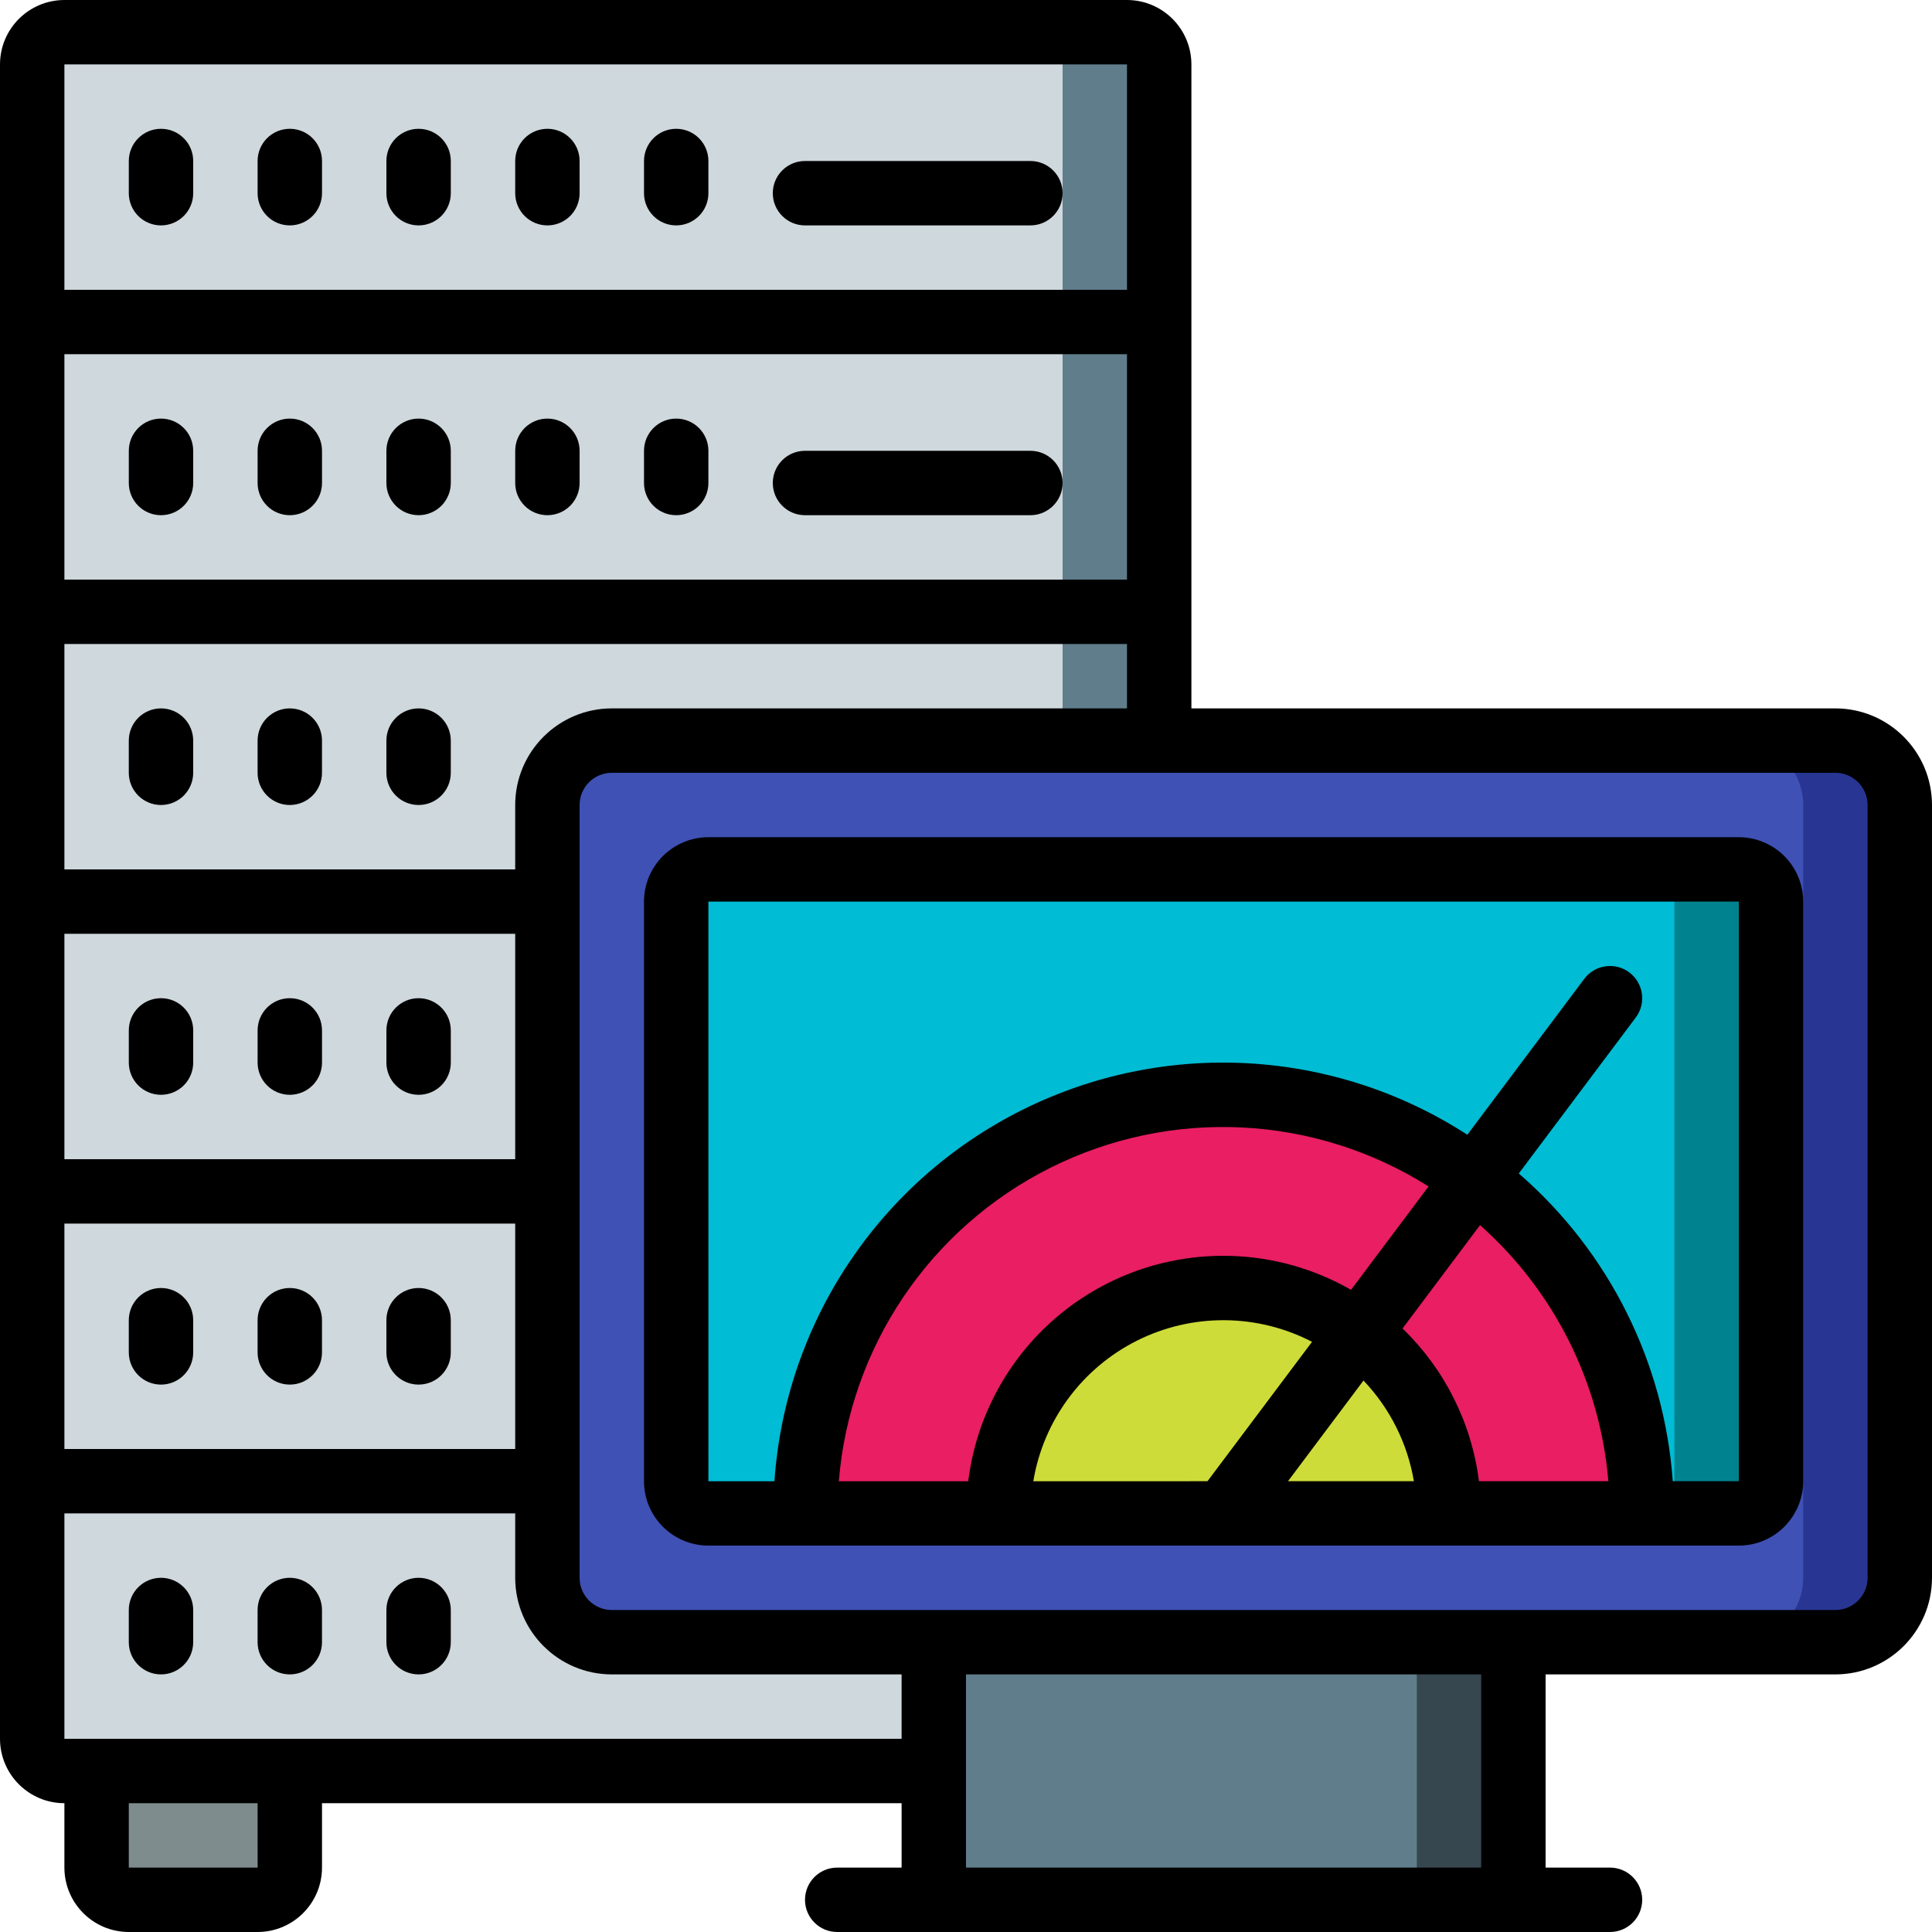
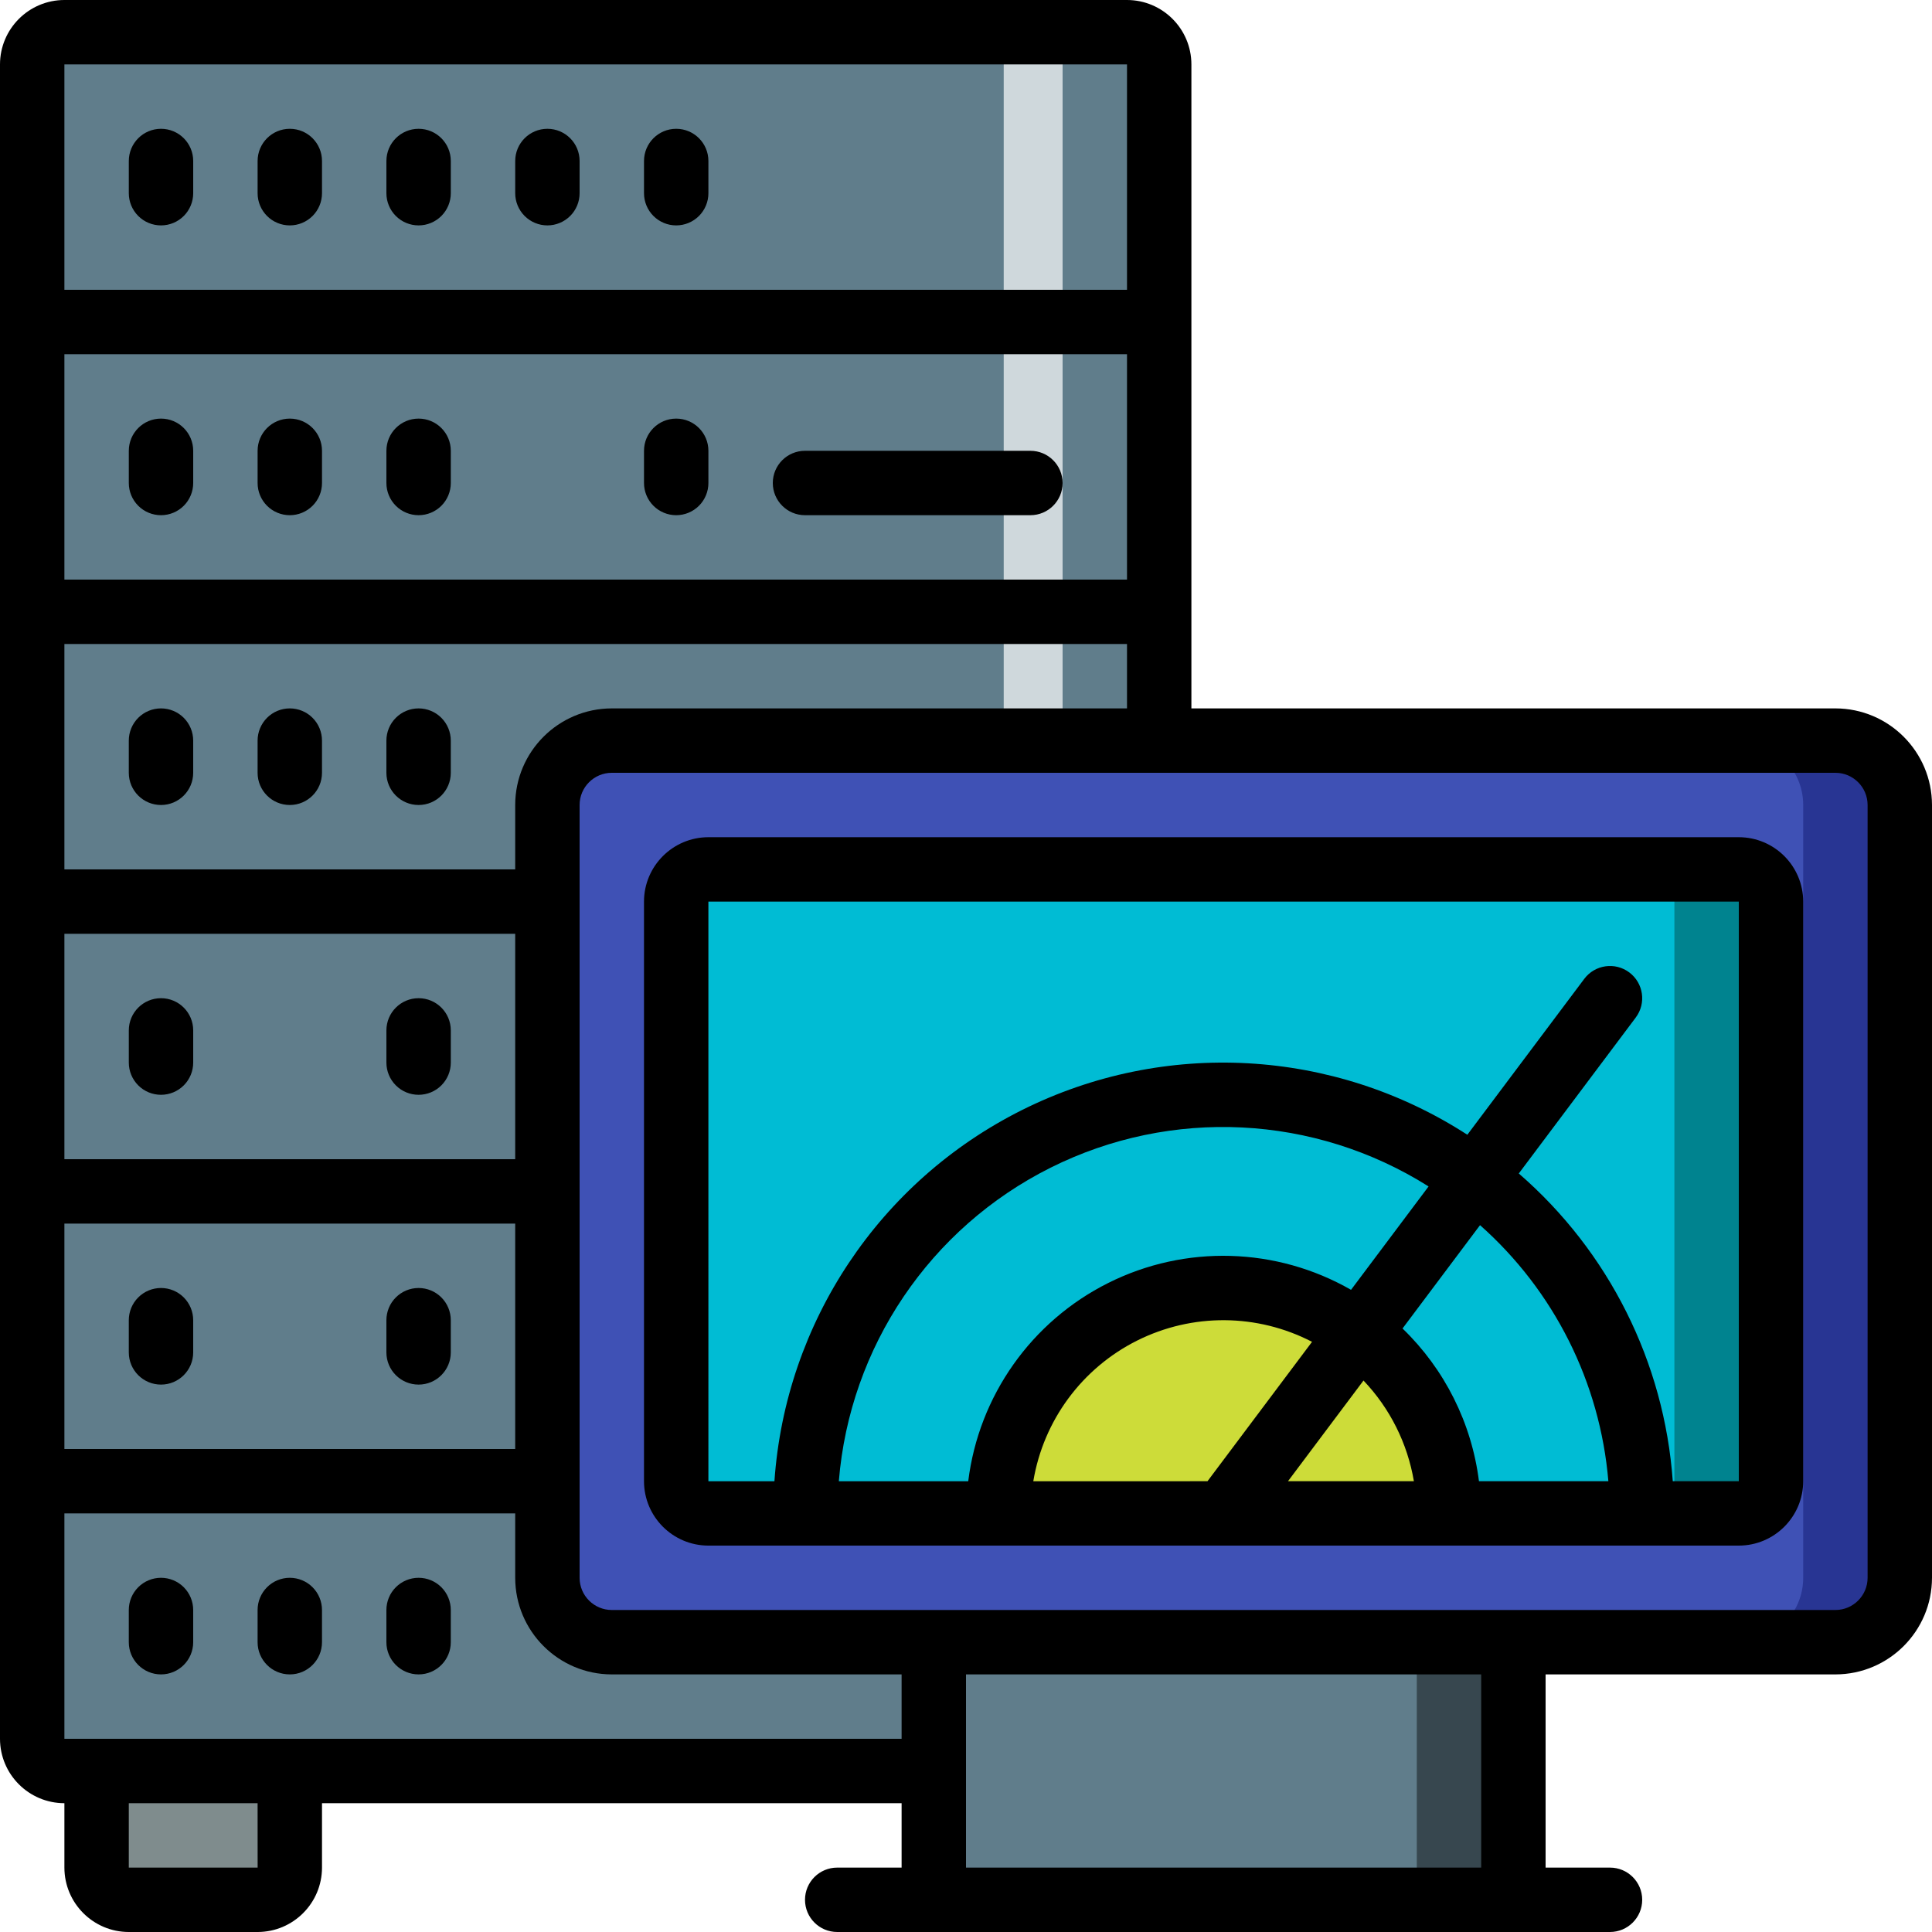
<svg xmlns="http://www.w3.org/2000/svg" version="1.1" id="Capa_1" x="0px" y="0px" viewBox="0 0 512 512" style="enable-background:new 0 0 512 512;" xml:space="preserve">
  <g>
    <g transform="translate(0 1)">
      <g>
        <path style="fill:#7F8C8D;" d="M25.6,451.267h51.2v42.667c0,4.713-3.82,8.533-8.533,8.533H34.133     c-4.713,0-8.533-3.821-8.533-8.533V451.267z" />
        <path style="fill:#607D8B;" d="M307.2,468.333V16.067c-0.014-4.707-3.826-8.52-8.533-8.533h-281.6     c-4.707,0.014-8.52,3.826-8.533,8.533V459.8c0.014,4.707,3.826,8.52,8.533,8.533H307.2z" />
-         <path style="fill:#CFD8DC;" d="M281.6,468.333V16.067c0.179-4.503-3.301-8.31-7.802-8.533H16.335     c-4.501,0.224-7.981,4.031-7.802,8.533V459.8c-0.179,4.503,3.301,8.31,7.802,8.533H281.6z" />
+         <path style="fill:#CFD8DC;" d="M281.6,468.333V16.067c0.179-4.503-3.301-8.31-7.802-8.533c-4.501,0.224-7.981,4.031-7.802,8.533V459.8c-0.179,4.503,3.301,8.31,7.802,8.533H281.6z" />
      </g>
      <path style="fill:none;stroke:#000000;stroke-width:2;stroke-linecap:round;stroke-linejoin:round;" d="M281.6,502.467h-34.133" />
      <g>
        <rect x="247.467" y="422.467" style="fill:#37474F;" width="153.6" height="80" />
        <rect x="247.467" y="422.467" style="fill:#607D8B;" width="128" height="80" />
        <path style="fill:#283593;" d="M162.133,195.267H486.4c9.426,0,17.067,7.641,17.067,17.067v204.8     c0,9.426-7.641,17.067-17.067,17.067H162.133c-9.426,0-17.067-7.641-17.067-17.067v-204.8     C145.067,202.908,152.708,195.267,162.133,195.267z" />
        <path style="fill:#3F51B5;" d="M162.133,195.267H460.8c9.426,0,17.067,7.641,17.067,17.067v204.8     c0,9.426-7.641,17.067-17.067,17.067H162.133c-9.426,0-17.067-7.641-17.067-17.067v-204.8     C145.067,202.908,152.708,195.267,162.133,195.267z" />
        <path style="fill:#00838F;" d="M187.733,229.4H460.8c4.713,0,8.533,3.821,8.533,8.533v153.6c0,4.713-3.82,8.533-8.533,8.533     H187.733c-4.713,0-8.533-3.82-8.533-8.533v-153.6C179.2,233.221,183.021,229.4,187.733,229.4z" />
        <path style="fill:#00BCD4;" d="M443.733,237.933v153.6c0.185,4.496-3.286,8.303-7.78,8.533H186.98     c-4.494-0.23-7.965-4.037-7.78-8.533v-153.6c-0.185-4.496,3.286-8.303,7.78-8.533h248.973     C440.447,229.63,443.918,233.437,443.733,237.933L443.733,237.933z" />
-         <path style="fill:#E91E63;" d="M435.2,400.067c0-61.267-49.667-110.933-110.933-110.933S213.333,338.8,213.333,400.067" />
        <path style="fill:#CDDC39;" d="M384,400.067c0-32.99-26.744-59.733-59.733-59.733s-59.733,26.744-59.733,59.733" />
      </g>
    </g>
    <g>
      <path d="M42.667,59.733c2.263,0.001,4.434-0.898,6.035-2.499c1.6-1.6,2.499-3.771,2.499-6.035v-8.533    c0-4.713-3.821-8.533-8.533-8.533s-8.533,3.821-8.533,8.533V51.2c-0.001,2.263,0.898,4.434,2.499,6.035    C38.232,58.835,40.403,59.734,42.667,59.733z" />
      <path d="M76.8,59.733c2.263,0.001,4.434-0.898,6.035-2.499c1.6-1.6,2.499-3.771,2.499-6.035v-8.533    c0-4.713-3.82-8.533-8.533-8.533c-4.713,0-8.533,3.821-8.533,8.533V51.2c-0.001,2.263,0.898,4.434,2.499,6.035    C72.366,58.835,74.537,59.734,76.8,59.733L76.8,59.733z" />
      <path d="M110.933,59.733c2.263,0.001,4.434-0.898,6.035-2.499c1.6-1.6,2.499-3.771,2.499-6.035v-8.533    c0-4.713-3.821-8.533-8.533-8.533c-4.713,0-8.533,3.821-8.533,8.533V51.2c-0.001,2.263,0.898,4.434,2.499,6.035    C106.499,58.835,108.67,59.734,110.933,59.733z" />
      <path d="M145.067,59.733c2.263,0.001,4.434-0.898,6.035-2.499c1.6-1.6,2.499-3.771,2.499-6.035v-8.533    c0-4.713-3.821-8.533-8.533-8.533c-4.713,0-8.533,3.821-8.533,8.533V51.2c-0.001,2.263,0.898,4.434,2.499,6.035    C140.632,58.835,142.803,59.734,145.067,59.733z" />
      <path d="M179.2,59.733c2.263,0.001,4.434-0.898,6.035-2.499c1.6-1.6,2.499-3.771,2.499-6.035v-8.533    c0-4.713-3.82-8.533-8.533-8.533s-8.533,3.821-8.533,8.533V51.2c-0.001,2.263,0.898,4.434,2.499,6.035    C174.766,58.835,176.937,59.734,179.2,59.733L179.2,59.733z" />
-       <path d="M213.333,59.733h59.733c4.713,0,8.533-3.821,8.533-8.533s-3.82-8.533-8.533-8.533h-59.733    c-4.713,0-8.533,3.821-8.533,8.533S208.621,59.733,213.333,59.733z" />
      <path d="M42.667,136.533c2.263,0.001,4.434-0.898,6.035-2.499c1.6-1.6,2.499-3.771,2.499-6.035v-8.533    c0-4.713-3.821-8.533-8.533-8.533s-8.533,3.821-8.533,8.533V128c-0.001,2.263,0.898,4.434,2.499,6.035    C38.232,135.635,40.403,136.534,42.667,136.533z" />
      <path d="M76.8,136.533c2.263,0.001,4.434-0.898,6.035-2.499c1.6-1.6,2.499-3.771,2.499-6.035v-8.533    c0-4.713-3.82-8.533-8.533-8.533c-4.713,0-8.533,3.821-8.533,8.533V128c-0.001,2.263,0.898,4.434,2.499,6.035    C72.366,135.635,74.537,136.534,76.8,136.533L76.8,136.533z" />
      <path d="M110.933,136.533c2.263,0.001,4.434-0.898,6.035-2.499c1.6-1.6,2.499-3.771,2.499-6.035v-8.533    c0-4.713-3.821-8.533-8.533-8.533c-4.713,0-8.533,3.821-8.533,8.533V128c-0.001,2.263,0.898,4.434,2.499,6.035    C106.499,135.635,108.67,136.534,110.933,136.533z" />
-       <path d="M145.067,136.533c2.263,0.001,4.434-0.898,6.035-2.499c1.6-1.6,2.499-3.771,2.499-6.035v-8.533    c0-4.713-3.821-8.533-8.533-8.533c-4.713,0-8.533,3.821-8.533,8.533V128c-0.001,2.263,0.898,4.434,2.499,6.035    C140.632,135.635,142.803,136.534,145.067,136.533z" />
      <path d="M179.2,136.533c2.263,0.001,4.434-0.898,6.035-2.499c1.6-1.6,2.499-3.771,2.499-6.035v-8.533    c0-4.713-3.82-8.533-8.533-8.533s-8.533,3.821-8.533,8.533V128c-0.001,2.263,0.898,4.434,2.499,6.035    C174.766,135.635,176.937,136.534,179.2,136.533L179.2,136.533z" />
      <path d="M213.333,136.533h59.733c4.713,0,8.533-3.821,8.533-8.533c0-4.713-3.82-8.533-8.533-8.533h-59.733    c-4.713,0-8.533,3.821-8.533,8.533C204.8,132.713,208.621,136.533,213.333,136.533z" />
      <path d="M42.667,187.733c-2.263-0.001-4.434,0.898-6.035,2.499c-1.6,1.6-2.499,3.771-2.499,6.035v8.533    c0,4.713,3.821,8.533,8.533,8.533s8.533-3.821,8.533-8.533v-8.533c0.001-2.263-0.898-4.434-2.499-6.035    C47.101,188.632,44.93,187.733,42.667,187.733z" />
      <path d="M76.8,187.733c-2.263-0.001-4.434,0.898-6.035,2.499c-1.6,1.6-2.499,3.771-2.499,6.035v8.533    c0,4.713,3.821,8.533,8.533,8.533c4.713,0,8.533-3.821,8.533-8.533v-8.533c0.001-2.263-0.898-4.434-2.499-6.035    C81.234,188.632,79.063,187.733,76.8,187.733L76.8,187.733z" />
      <path d="M110.933,187.733c-2.263-0.001-4.434,0.898-6.035,2.499c-1.6,1.6-2.499,3.771-2.499,6.035v8.533    c0,4.713,3.821,8.533,8.533,8.533c4.713,0,8.533-3.821,8.533-8.533v-8.533c0.001-2.263-0.898-4.434-2.499-6.035    C115.368,188.632,113.197,187.733,110.933,187.733z" />
      <path d="M42.667,290.133c2.263,0.001,4.434-0.898,6.035-2.499c1.6-1.6,2.499-3.771,2.499-6.035v-8.533    c0-4.713-3.821-8.533-8.533-8.533s-8.533,3.82-8.533,8.533v8.533c-0.001,2.263,0.898,4.434,2.499,6.035    C38.232,289.235,40.403,290.134,42.667,290.133L42.667,290.133z" />
-       <path d="M76.8,290.133c2.263,0.001,4.434-0.898,6.035-2.499c1.6-1.6,2.499-3.771,2.499-6.035v-8.533    c0-4.713-3.82-8.533-8.533-8.533c-4.713,0-8.533,3.82-8.533,8.533v8.533c-0.001,2.263,0.898,4.434,2.499,6.035    C72.366,289.235,74.537,290.134,76.8,290.133L76.8,290.133z" />
      <path d="M110.933,290.133c2.263,0.001,4.434-0.898,6.035-2.499c1.6-1.6,2.499-3.771,2.499-6.035v-8.533    c0-4.713-3.821-8.533-8.533-8.533c-4.713,0-8.533,3.82-8.533,8.533v8.533c-0.001,2.263,0.898,4.434,2.499,6.035    C106.499,289.235,108.67,290.134,110.933,290.133L110.933,290.133z" />
      <path d="M42.667,341.333c-2.263-0.001-4.434,0.898-6.035,2.499c-1.6,1.6-2.499,3.771-2.499,6.035v8.533    c0,4.713,3.821,8.533,8.533,8.533s8.533-3.82,8.533-8.533v-8.533c0.001-2.263-0.898-4.434-2.499-6.035    S44.93,341.333,42.667,341.333z" />
-       <path d="M76.8,341.333c-2.263-0.001-4.434,0.898-6.035,2.499c-1.6,1.6-2.499,3.771-2.499,6.035v8.533    c0,4.713,3.821,8.533,8.533,8.533c4.713,0,8.533-3.82,8.533-8.533v-8.533c0.001-2.263-0.898-4.434-2.499-6.035    S79.063,341.333,76.8,341.333L76.8,341.333z" />
      <path d="M110.933,341.333c-2.263-0.001-4.434,0.898-6.035,2.499s-2.499,3.771-2.499,6.035v8.533c0,4.713,3.821,8.533,8.533,8.533    c4.713,0,8.533-3.82,8.533-8.533v-8.533c0.001-2.263-0.898-4.434-2.499-6.035C115.368,342.232,113.197,341.333,110.933,341.333z" />
      <path d="M42.667,418.133c-2.263-0.001-4.434,0.898-6.035,2.499c-1.6,1.6-2.499,3.771-2.499,6.035v8.533    c0,4.713,3.821,8.533,8.533,8.533s8.533-3.821,8.533-8.533v-8.533c0.001-2.263-0.898-4.434-2.499-6.035    C47.101,419.032,44.93,418.133,42.667,418.133z" />
      <path d="M76.8,418.133c-2.263-0.001-4.434,0.898-6.035,2.499c-1.6,1.6-2.499,3.771-2.499,6.035v8.533    c0,4.713,3.821,8.533,8.533,8.533c4.713,0,8.533-3.821,8.533-8.533v-8.533c0.001-2.263-0.898-4.434-2.499-6.035    C81.234,419.032,79.063,418.133,76.8,418.133L76.8,418.133z" />
      <path d="M110.933,418.133c-2.263-0.001-4.434,0.898-6.035,2.499c-1.6,1.6-2.499,3.771-2.499,6.035v8.533    c0,4.713,3.821,8.533,8.533,8.533c4.713,0,8.533-3.821,8.533-8.533v-8.533c0.001-2.263-0.898-4.434-2.499-6.035    C115.368,419.032,113.197,418.133,110.933,418.133z" />
      <path d="M486.4,187.733H315.733V17.067C315.723,7.645,308.088,0.011,298.667,0h-281.6C7.645,0.011,0.011,7.645,0,17.067V460.8    c0.011,9.421,7.645,17.056,17.067,17.067v17.067c0.011,9.421,7.645,17.056,17.067,17.067h34.133    c9.421-0.011,17.056-7.645,17.067-17.067v-17.067h153.6v17.067h-17.067c-4.713,0-8.533,3.821-8.533,8.533    c0,4.713,3.821,8.533,8.533,8.533h204.8c4.713,0,8.533-3.82,8.533-8.533c0-4.713-3.82-8.533-8.533-8.533H409.6v-51.2h76.8    c14.132-0.015,25.585-11.468,25.6-25.6v-204.8C511.985,199.201,500.532,187.749,486.4,187.733z M162.133,187.733    c-14.132,0.015-25.585,11.468-25.6,25.6V230.4H17.067v-59.733h281.6v17.067H162.133z M298.667,153.6h-281.6V93.867h281.6V153.6z     M136.533,307.2H17.067v-59.733h119.467V307.2z M17.067,324.267h119.467V384H17.067V324.267z M298.667,17.067V76.8h-281.6V17.067    H298.667z M68.275,494.933H34.133v-17.067h34.133L68.275,494.933z M76.8,460.8H17.067v-59.733h119.467v17.067    c0.015,14.132,11.468,25.585,25.6,25.6h76.8V460.8H76.8z M392.533,494.933H256v-51.2h136.533V494.933z M494.933,418.133    c-0.005,4.711-3.822,8.529-8.533,8.533H162.133c-4.711-0.005-8.529-3.822-8.533-8.533v-204.8c0.005-4.711,3.822-8.529,8.533-8.533    H486.4c4.711,0.005,8.529,3.822,8.533,8.533V418.133z" />
      <path d="M460.8,221.867H187.733c-9.421,0.011-17.056,7.645-17.067,17.067v153.6c0.011,9.421,7.645,17.056,17.067,17.067H460.8    c9.421-0.011,17.056-7.645,17.067-17.067v-153.6C477.856,229.512,470.221,221.877,460.8,221.867z M426.234,392.535l-34.293,0.002    c-1.938-15.407-9.085-29.688-20.256-40.474l20.539-27.385C411.861,342.085,424.04,366.385,426.234,392.535L426.234,392.535z     M273.836,392.542c2.682-16.115,12.914-29.974,27.526-37.282c14.612-7.308,31.838-7.182,46.341,0.338l-27.707,36.942    L273.836,392.542z M361.341,365.855c7.011,7.365,11.662,16.656,13.355,26.683l-33.368,0.002L361.341,365.855z M358.038,341.817    c-19.782-11.339-43.926-12.025-64.319-1.828s-34.33,29.924-37.128,52.553l-34.293,0.002c2.887-35.611,24.173-67.125,56.131-83.1    s69.94-14.088,100.157,4.975L358.038,341.817z M460.8,392.533l-17.499,0.001c-2.248-31.52-16.928-60.854-40.808-81.549    l30.998-41.331c2.828-3.769,2.065-9.118-1.704-11.946c-3.769-2.828-9.118-2.065-11.946,1.704l-30.981,41.308    c-35.417-22.918-80.311-25.404-118.042-6.537c-37.731,18.867-62.675,56.277-65.587,98.361l-17.499,0.001V238.933H460.8V392.533z" />
    </g>
  </g>
  <g>
</g>
  <g>
</g>
  <g>
</g>
  <g>
</g>
  <g>
</g>
  <g>
</g>
  <g>
</g>
  <g>
</g>
  <g>
</g>
  <g>
</g>
  <g>
</g>
  <g>
</g>
  <g>
</g>
  <g>
</g>
  <g>
</g>
</svg>